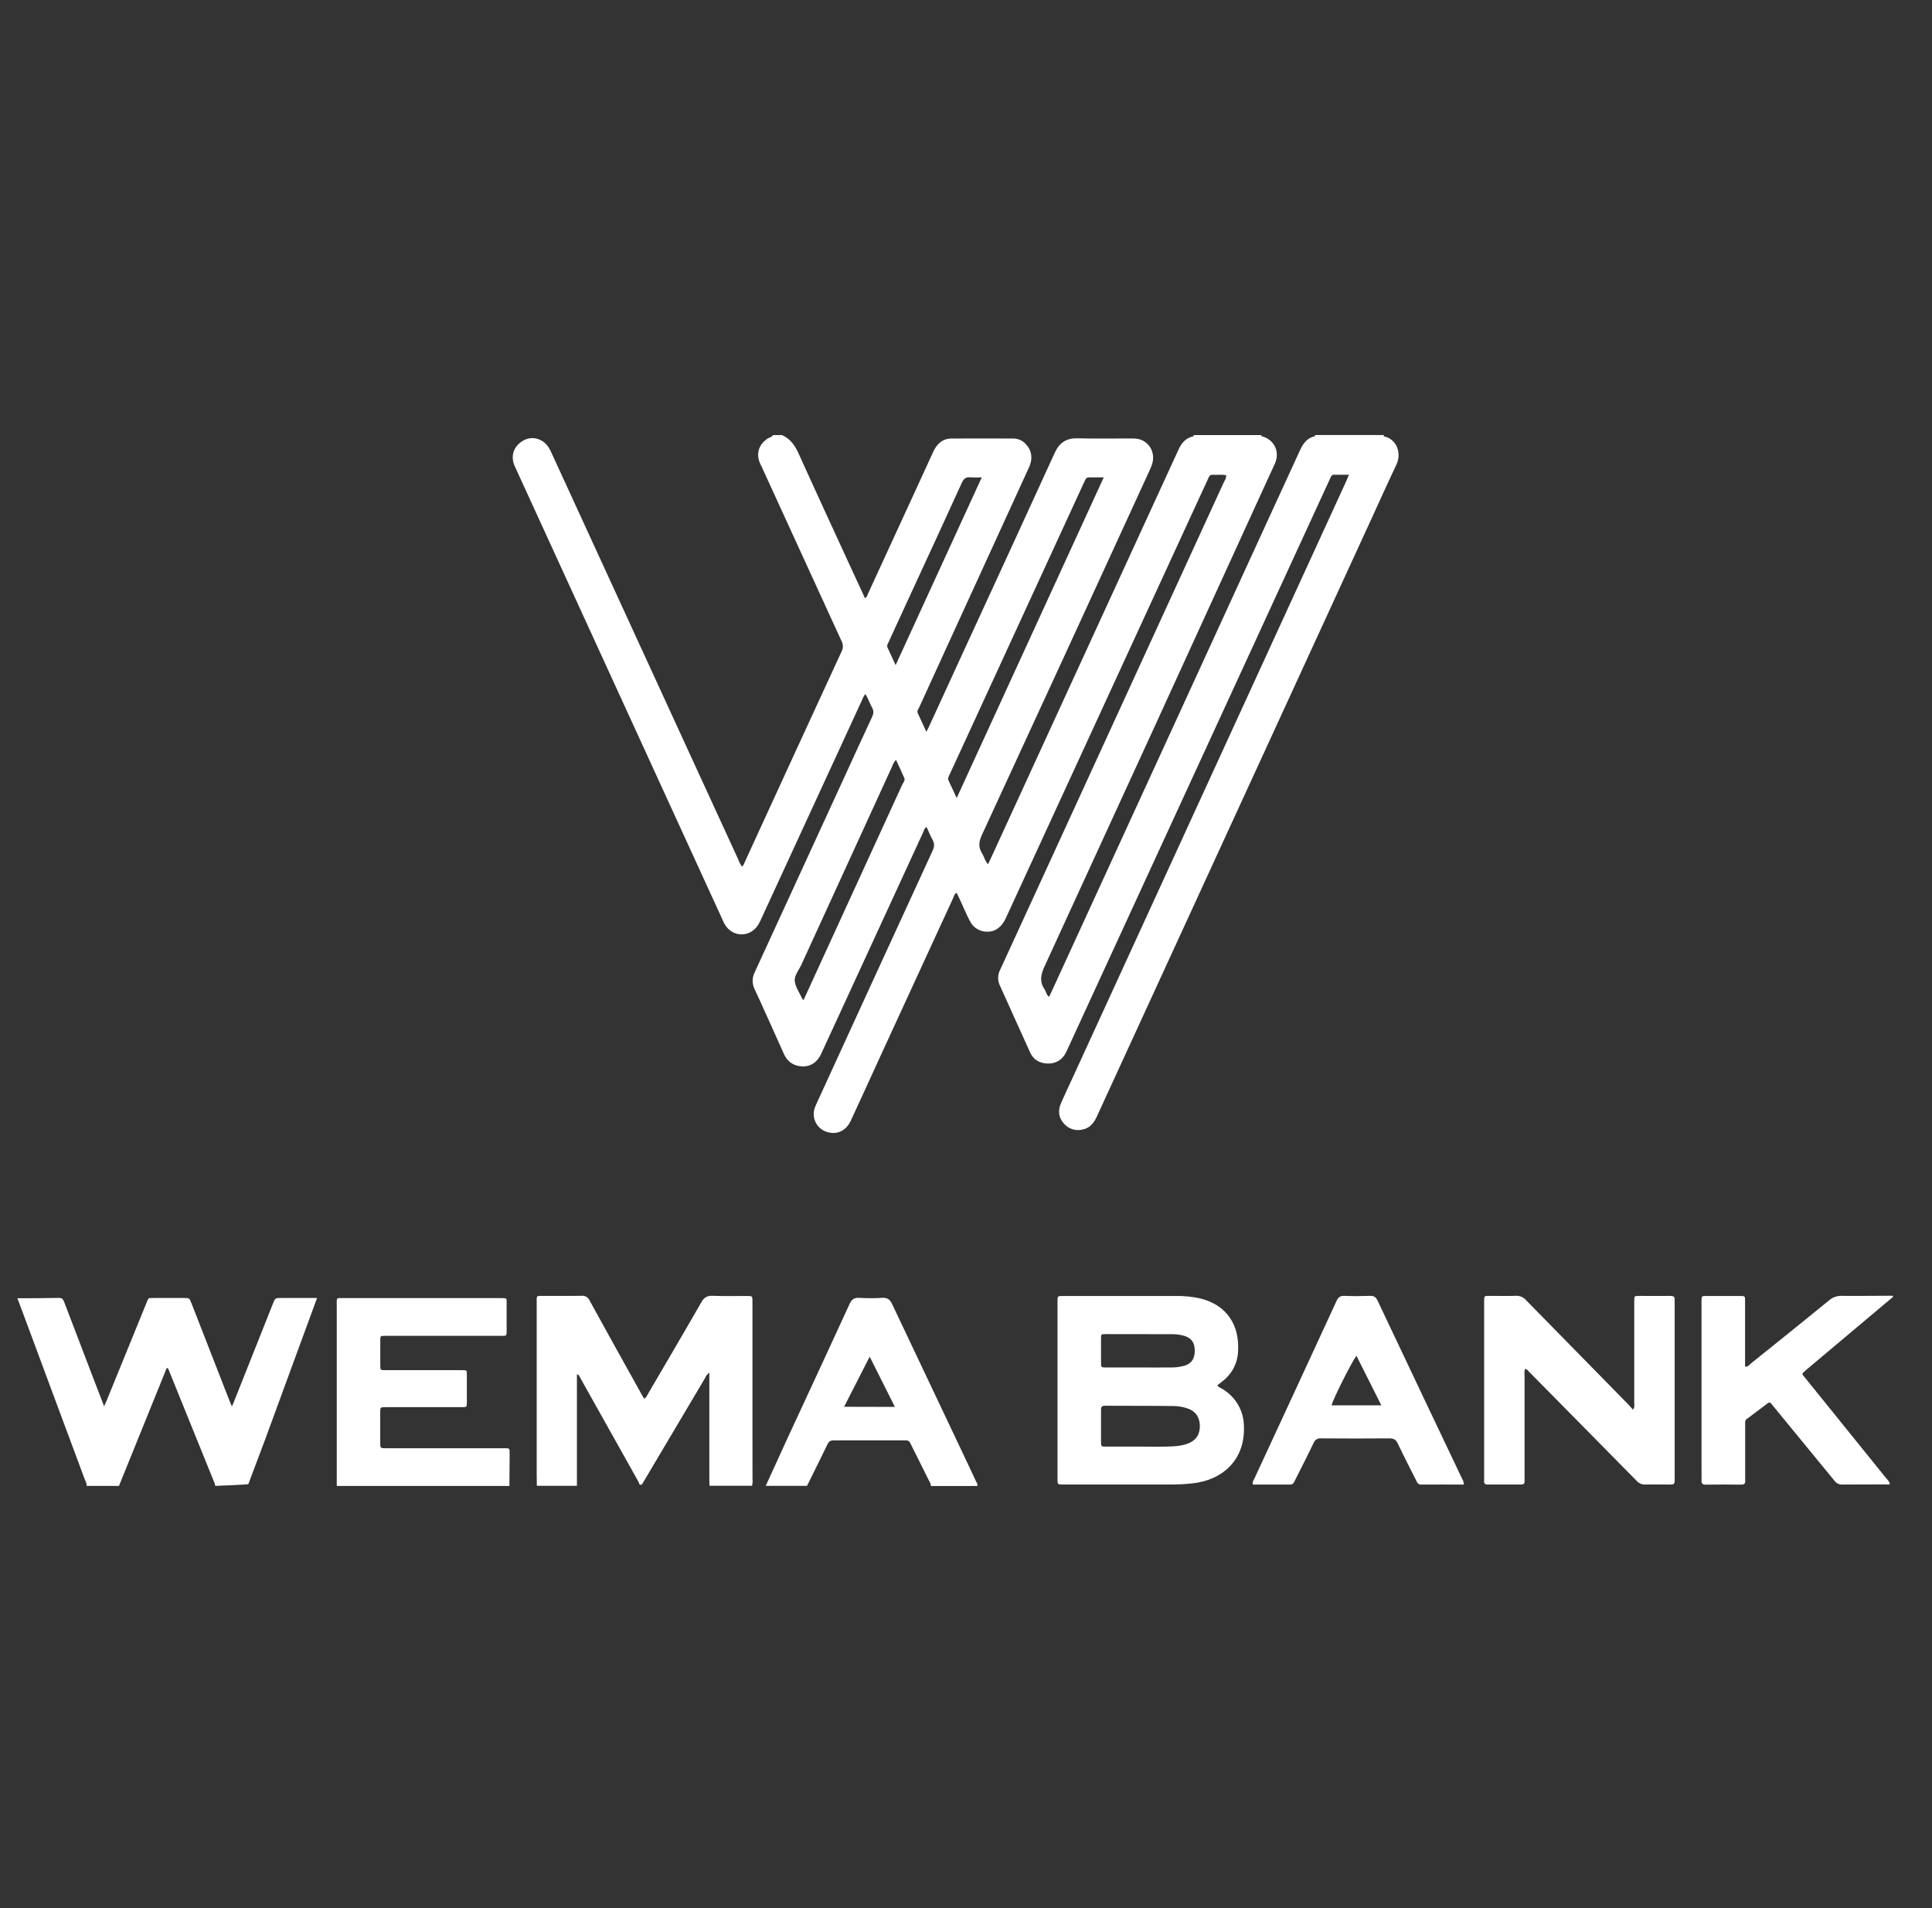
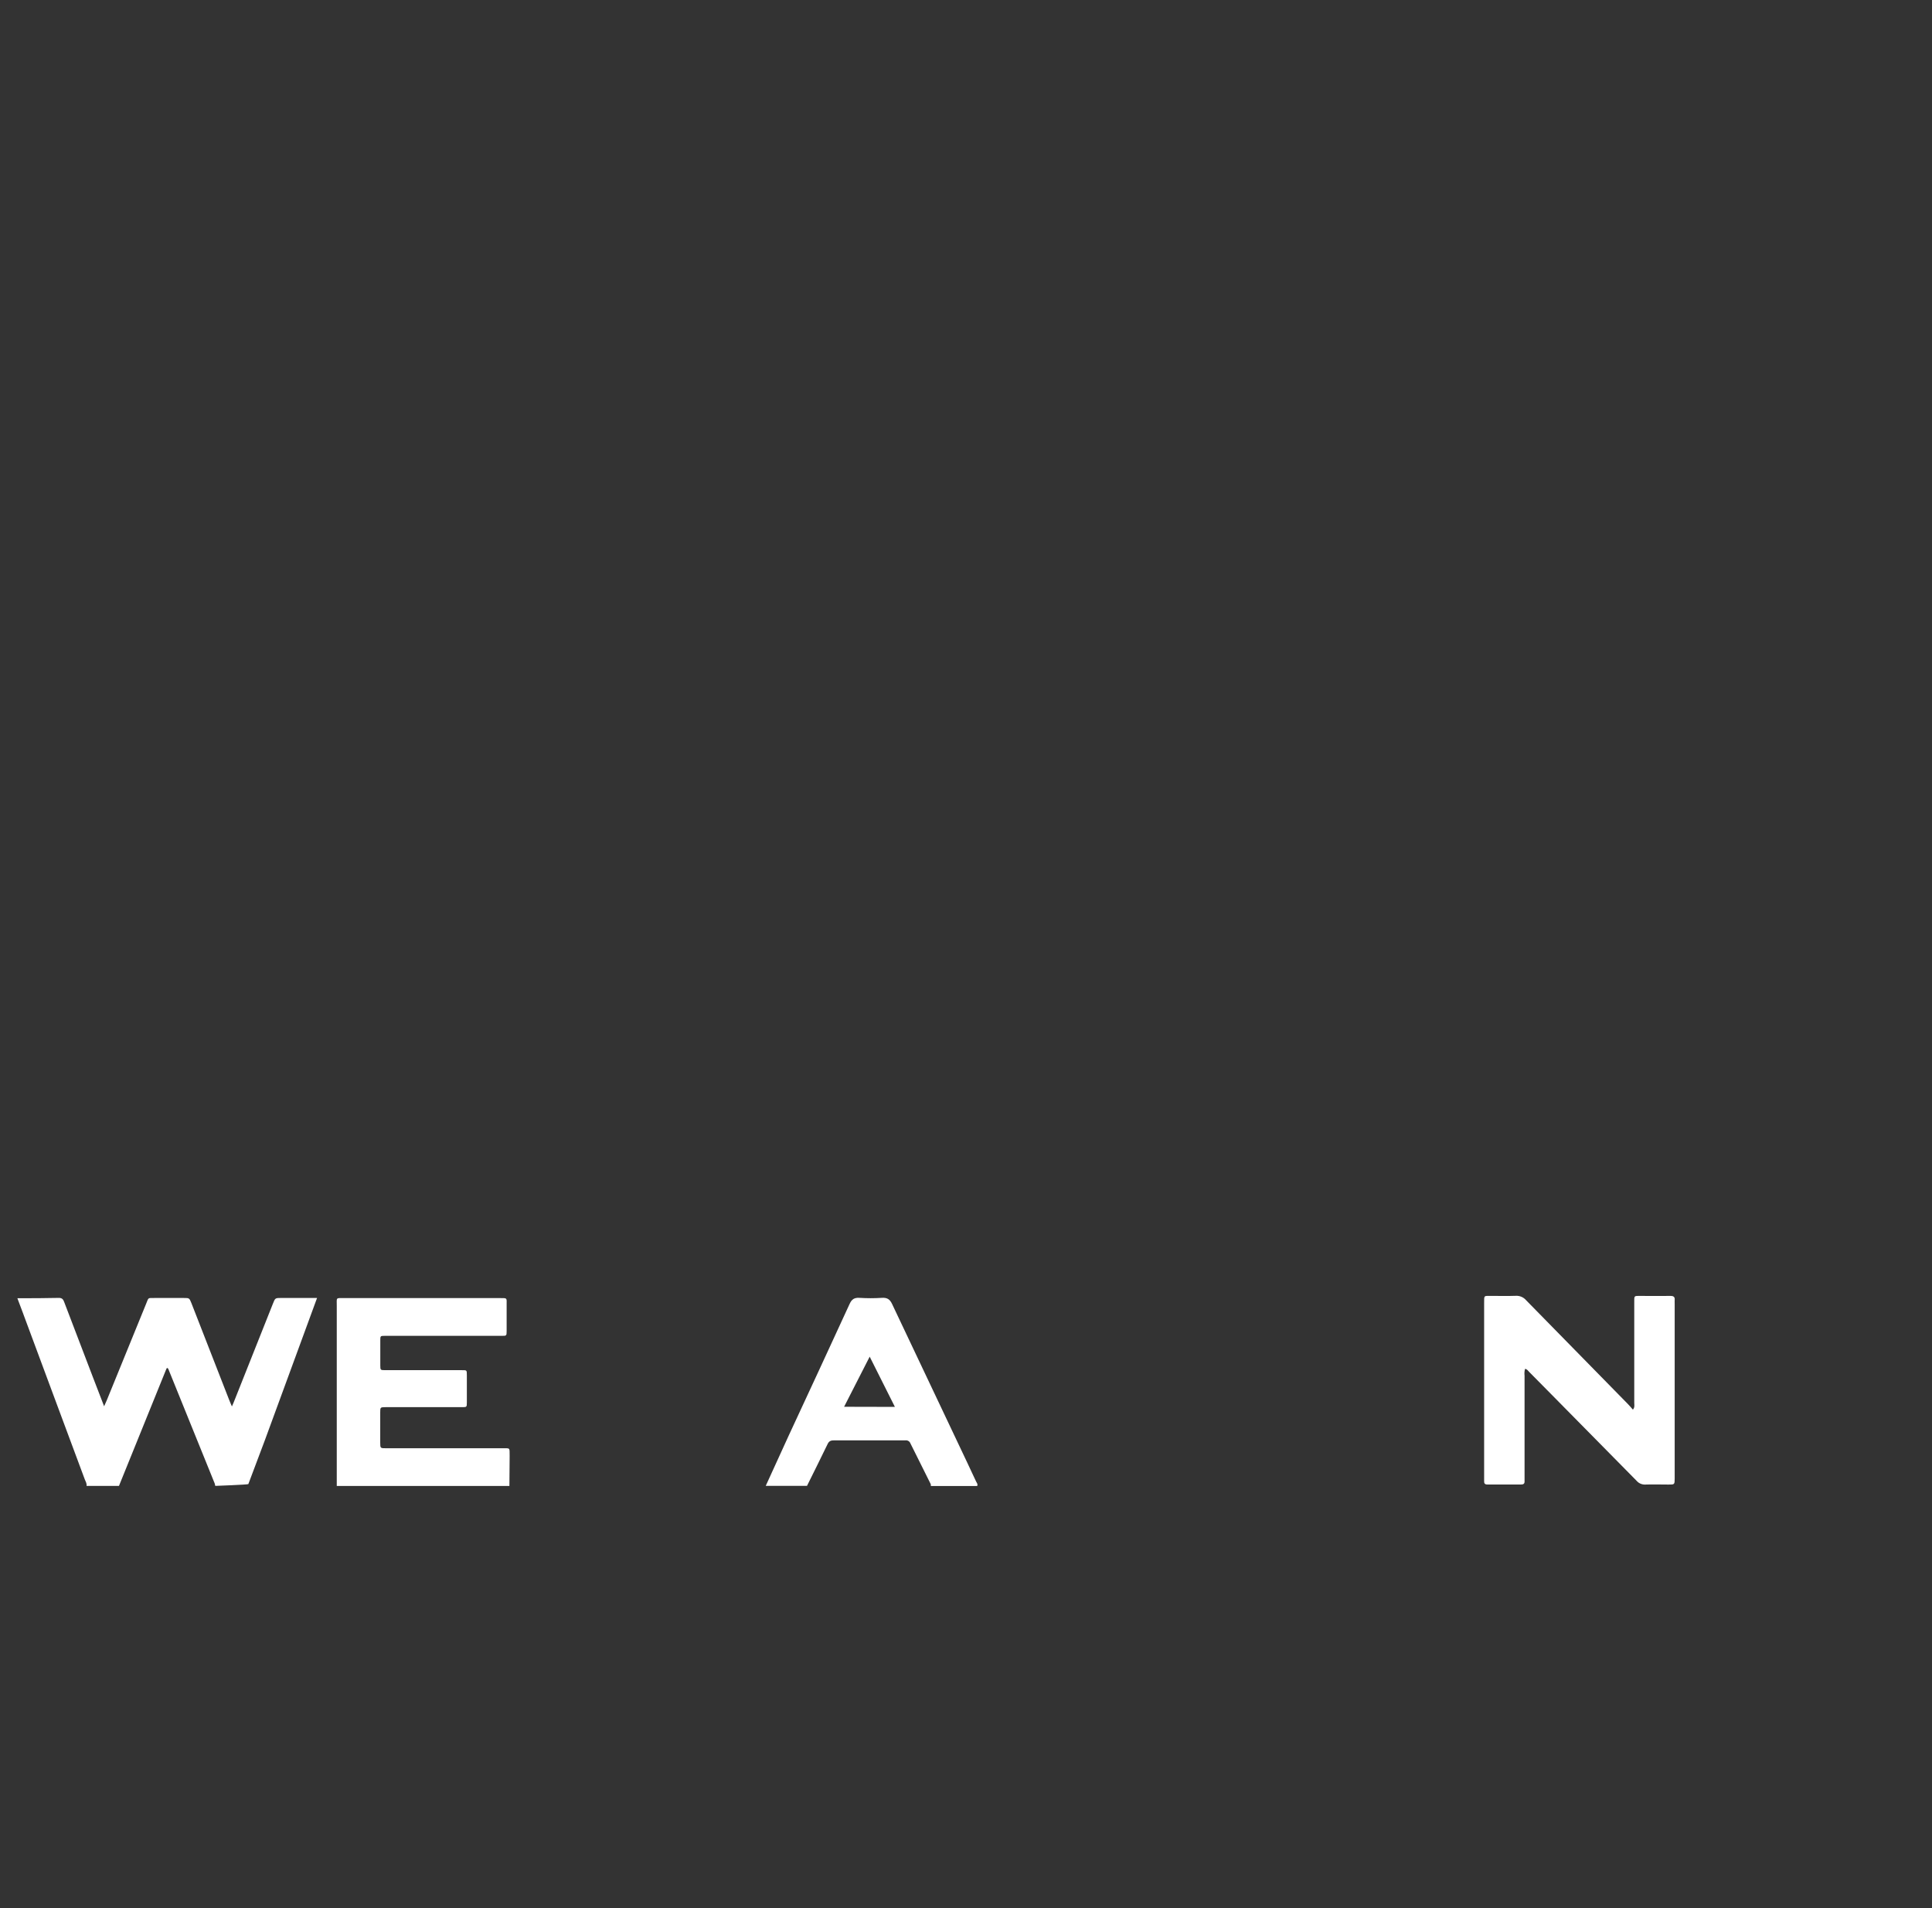
<svg xmlns="http://www.w3.org/2000/svg" width="81" height="80" viewBox="0 0 81 80" fill="none">
  <rect x="0" y="0" width="81" height="80" fill="#333333" stroke="none" />
  <g clip-path="url(#clip0_1512_42097)">
-     <path d="M44.685 44.136C44.719 44.075 44.746 44.01 44.776 43.947L55.519 20.598C55.607 20.407 55.696 20.218 55.782 20.026C55.813 19.961 55.843 19.903 55.931 19.904C56.129 19.904 56.327 19.904 56.553 19.904C56.503 20.024 56.473 20.113 56.431 20.198C52.601 28.549 48.77 36.9 44.941 45.251C44.788 45.583 44.63 45.915 44.483 46.251C44.353 46.547 44.373 46.834 44.587 47.086C44.68 47.203 44.805 47.291 44.947 47.339C45.089 47.387 45.242 47.394 45.387 47.358C45.707 47.293 45.867 47.071 45.992 46.798C49.814 38.479 53.635 30.163 57.455 21.847C57.82 21.054 58.175 20.258 58.551 19.467C58.757 19.029 58.59 18.412 58.014 18.293V18.24H55.129C55.132 18.248 55.133 18.257 55.132 18.265C55.132 18.274 55.129 18.282 55.125 18.29C54.811 18.358 54.645 18.58 54.516 18.85C54.089 19.779 53.663 20.708 53.236 21.636C50.202 28.257 47.165 34.876 44.125 41.494C44.082 41.589 44.037 41.682 43.985 41.793C43.865 41.713 43.863 41.58 43.798 41.486C43.576 41.166 43.63 40.871 43.791 40.522C46.921 33.715 50.041 26.904 53.151 20.089C53.249 19.875 53.349 19.661 53.446 19.449C53.675 18.94 53.431 18.431 52.891 18.285C52.888 18.27 52.882 18.255 52.873 18.242H50.045C50.05 18.259 50.047 18.276 50.039 18.291C49.727 18.355 49.542 18.561 49.416 18.837C48.928 19.901 48.44 20.964 47.951 22.027L41.523 36.027C41.493 36.09 41.463 36.153 41.423 36.234C41.293 36.097 41.263 35.921 41.175 35.781C41.01 35.52 41.037 35.287 41.167 35.005C43.521 29.907 45.868 24.805 48.207 19.701C48.307 19.483 48.382 19.267 48.327 19.019C48.296 18.86 48.216 18.714 48.098 18.602C47.98 18.49 47.83 18.418 47.669 18.396C47.573 18.385 47.477 18.38 47.381 18.383C46.646 18.383 45.912 18.396 45.178 18.377C44.703 18.364 44.409 18.567 44.218 18.99C42.93 21.808 41.636 24.625 40.337 27.44C39.878 28.44 39.419 29.44 38.96 30.44C38.928 30.511 38.889 30.579 38.837 30.684C38.709 30.404 38.597 30.153 38.477 29.901C38.433 29.804 38.501 29.733 38.536 29.661C38.915 28.826 39.296 27.992 39.679 27.159C40.835 24.634 41.991 22.109 43.147 19.583C43.307 19.236 43.26 18.891 43.021 18.634C42.956 18.557 42.874 18.495 42.783 18.452C42.692 18.41 42.592 18.387 42.491 18.386C41.625 18.386 40.76 18.378 39.894 18.386C39.522 18.386 39.281 18.606 39.131 18.933L38.267 20.814C37.645 22.171 37.021 23.526 36.397 24.88C36.366 24.949 36.353 25.032 36.265 25.082L35.618 23.68C34.915 22.149 34.206 20.619 33.513 19.083C33.353 18.723 33.165 18.406 32.786 18.242H32.419C32.353 18.329 32.241 18.343 32.158 18.402C31.887 18.598 31.751 18.853 31.792 19.191C31.816 19.31 31.858 19.426 31.917 19.533C33.037 21.979 34.157 24.424 35.277 26.868C35.315 26.935 35.335 27.011 35.337 27.088C35.338 27.165 35.321 27.241 35.286 27.31C33.926 30.259 32.569 33.209 31.217 36.16C31.197 36.226 31.16 36.287 31.111 36.335C31.045 36.248 30.993 36.151 30.957 36.047C28.351 30.374 25.745 24.7 23.139 19.025C23.099 18.928 23.05 18.835 22.995 18.747C22.755 18.388 22.32 18.267 21.962 18.459C21.546 18.679 21.391 19.099 21.571 19.523C21.602 19.595 21.637 19.666 21.669 19.738L30.267 38.506C30.301 38.588 30.339 38.668 30.381 38.746C30.707 39.306 31.437 39.32 31.785 38.779C31.847 38.673 31.902 38.564 31.949 38.451L36.137 29.36C36.17 29.266 36.217 29.177 36.278 29.099C36.401 29.274 36.455 29.479 36.559 29.659C36.644 29.804 36.624 29.93 36.555 30.076C36.192 30.851 35.835 31.631 35.481 32.408C34.201 35.194 32.921 37.979 31.641 40.765C31.586 40.874 31.557 40.995 31.556 41.118C31.555 41.24 31.583 41.361 31.637 41.471C31.705 41.614 31.77 41.757 31.835 41.9C32.177 42.656 32.52 43.411 32.857 44.169C32.971 44.423 33.142 44.606 33.417 44.677C33.86 44.79 34.226 44.615 34.426 44.187C34.842 43.291 35.253 42.395 35.665 41.498C36.679 39.292 37.694 37.087 38.71 34.882C38.743 34.81 38.754 34.722 38.849 34.675C38.935 34.862 39.004 35.042 39.097 35.209C39.191 35.375 39.173 35.507 39.097 35.673C37.489 39.17 35.883 42.669 34.28 46.17C34.24 46.258 34.196 46.344 34.165 46.434C34.125 46.539 34.109 46.652 34.117 46.764C34.125 46.876 34.156 46.984 34.21 47.083C34.263 47.181 34.337 47.267 34.427 47.335C34.516 47.403 34.619 47.45 34.729 47.474C35.117 47.575 35.479 47.395 35.665 46.995C36.091 46.075 36.514 45.154 36.933 44.233C37.94 42.043 38.948 39.853 39.956 37.664C39.993 37.584 40.004 37.481 40.111 37.434C40.174 37.569 40.233 37.695 40.292 37.822C40.413 38.083 40.525 38.35 40.657 38.606C40.721 38.741 40.822 38.856 40.948 38.937C41.075 39.018 41.221 39.062 41.371 39.063C41.7 39.075 41.931 38.903 42.099 38.63C42.146 38.547 42.188 38.461 42.226 38.372L50.093 21.28C50.279 20.875 50.466 20.471 50.653 20.067C50.69 19.986 50.715 19.899 50.83 19.907C51.021 19.915 51.213 19.89 51.407 19.923C51.415 20.062 51.335 20.163 51.286 20.27C48.798 25.7 46.308 31.129 43.816 36.558C43.189 37.923 42.562 39.288 41.935 40.653C41.883 40.749 41.853 40.856 41.848 40.966C41.843 41.075 41.862 41.185 41.905 41.286C42.331 42.234 42.76 43.181 43.189 44.127C43.336 44.447 43.603 44.587 43.949 44.589C44.102 44.594 44.254 44.553 44.385 44.473C44.516 44.392 44.62 44.275 44.685 44.136ZM37.261 26.906C37.595 26.176 37.93 25.447 38.268 24.718C38.955 23.227 39.645 21.738 40.324 20.244C40.404 20.063 40.503 19.991 40.696 20.014C40.851 20.022 41.006 20.022 41.161 20.014L37.55 27.886C37.419 27.602 37.316 27.374 37.209 27.148C37.165 27.054 37.23 26.982 37.265 26.906H37.261ZM37.843 32.864C37.363 33.912 36.883 34.959 36.403 36.005C35.549 37.868 34.695 39.733 33.84 41.6C33.793 41.702 33.745 41.802 33.684 41.934C33.666 41.915 33.65 41.896 33.636 41.875C33.525 41.629 33.348 41.39 33.322 41.135C33.298 40.895 33.496 40.67 33.601 40.441C34.867 37.668 36.135 34.897 37.405 32.129C37.438 32.027 37.493 31.934 37.565 31.855C37.685 32.118 37.805 32.368 37.914 32.62C37.953 32.713 37.885 32.787 37.846 32.864H37.843ZM40.109 33.459C39.981 33.182 39.881 32.96 39.774 32.739C39.718 32.623 39.785 32.535 39.827 32.443C40.238 31.546 40.651 30.649 41.065 29.754C42.518 26.596 43.971 23.439 45.423 20.281C45.449 20.226 45.477 20.171 45.503 20.114C45.514 20.082 45.536 20.055 45.566 20.037C45.595 20.018 45.629 20.011 45.663 20.015C45.854 20.015 46.045 20.015 46.275 20.015L40.109 33.459Z" fill="white" />
    <path d="M13.293 54.419L11.102 60.39L10.412 62.222C10.403 62.247 9.026 62.298 9.026 62.298C9.021 62.264 9.013 62.23 9.002 62.198C8.364 60.62 7.725 59.043 7.085 57.466C7.067 57.42 7.059 57.366 6.999 57.352C6.989 57.367 6.98 57.382 6.973 57.398L4.988 62.298H3.628C3.646 62.195 3.586 62.112 3.554 62.024C3.192 61.048 2.83 60.074 2.467 59.103C1.973 57.77 1.478 56.438 0.983 55.108L0.977 55.09L0.765 54.528L0.729 54.43C1.309 54.43 1.889 54.43 2.469 54.416C2.621 54.416 2.657 54.496 2.699 54.61C3.096 55.653 3.494 56.697 3.895 57.74C4.045 58.129 4.195 58.518 4.365 58.96C4.414 58.85 4.445 58.784 4.472 58.72C5.023 57.367 5.574 56.016 6.125 54.666C6.242 54.381 6.181 54.426 6.501 54.42C6.901 54.42 7.301 54.42 7.706 54.42C7.937 54.42 7.938 54.42 8.026 54.638C8.553 55.986 9.079 57.336 9.605 58.686C9.635 58.766 9.671 58.846 9.723 58.967C9.769 58.86 9.803 58.794 9.825 58.727L11.44 54.664C11.537 54.419 11.537 54.419 11.789 54.419H13.293Z" fill="white" />
-     <path d="M31.547 59.417C31.547 57.802 31.547 56.186 31.547 54.57C31.547 54.338 31.547 54.337 31.32 54.336C30.84 54.336 30.36 54.348 29.88 54.329C29.652 54.321 29.525 54.389 29.408 54.593C28.674 55.873 27.925 57.145 27.18 58.417C27.134 58.497 27.105 58.589 27.007 58.644C26.955 58.555 26.909 58.484 26.868 58.404C26.148 57.114 25.433 55.826 24.723 54.533C24.696 54.465 24.647 54.409 24.585 54.372C24.523 54.335 24.45 54.32 24.378 54.328C23.854 54.341 23.33 54.328 22.806 54.333C22.47 54.333 22.501 54.293 22.501 54.644C22.501 57.028 22.501 59.413 22.501 61.797C22.501 61.963 22.505 62.129 22.508 62.295H24.188V57.619C24.273 57.637 24.285 57.692 24.308 57.734C25.127 59.195 25.946 60.656 26.764 62.117C26.783 62.156 26.799 62.196 26.813 62.237C26.889 62.282 26.921 62.229 26.953 62.174L27.474 61.294C28.168 60.121 28.862 58.95 29.558 57.781C29.595 57.689 29.658 57.609 29.739 57.551V57.764C29.739 59.178 29.739 60.592 29.739 62.004C29.739 62.1 29.744 62.196 29.746 62.292H31.53C31.553 62.199 31.56 62.102 31.549 62.006C31.548 61.145 31.548 60.282 31.547 59.417Z" fill="white" />
    <path d="M21.039 60.72C19.423 60.72 17.807 60.72 16.19 60.72C15.944 60.72 15.942 60.72 15.941 60.486C15.941 60.066 15.941 59.646 15.941 59.227C15.941 59 15.941 58.999 16.169 58.997H16.3C17.322 58.997 18.345 58.997 19.367 58.997C19.569 58.997 19.572 58.997 19.573 58.799C19.573 58.424 19.573 58.048 19.573 57.672C19.573 57.426 19.573 57.448 19.338 57.446C18.727 57.442 18.115 57.446 17.504 57.446C17.049 57.446 16.595 57.446 16.144 57.446C15.949 57.446 15.945 57.441 15.944 57.241C15.944 56.891 15.944 56.541 15.944 56.192C15.944 56.011 15.949 56.007 16.136 56.007C16.729 56.007 17.324 56.007 17.918 56.007C18.958 56.007 19.998 56.007 21.038 56.007C21.237 56.007 21.24 56.007 21.241 55.805C21.241 55.438 21.241 55.07 21.241 54.704C21.241 54.409 21.277 54.424 20.957 54.424C18.791 54.424 16.624 54.424 14.457 54.424C14.066 54.424 14.119 54.381 14.119 54.752C14.119 57.268 14.119 59.784 14.119 62.301H21.357C21.357 61.882 21.367 61.462 21.367 61.043C21.362 60.673 21.401 60.724 21.039 60.72Z" fill="white" />
-     <path d="M75.734 57.428C76.944 56.412 78.153 55.395 79.361 54.378V54.326C78.641 54.326 77.929 54.339 77.213 54.331C77.022 54.324 76.836 54.389 76.692 54.514C75.595 55.408 74.494 56.297 73.389 57.181C73.326 57.23 73.279 57.322 73.163 57.294V57.083C73.163 56.234 73.163 55.387 73.163 54.539C73.163 54.34 73.159 54.337 72.959 54.336C72.487 54.336 72.015 54.336 71.544 54.336C71.342 54.336 71.342 54.336 71.337 54.537C71.337 54.589 71.337 54.642 71.337 54.697V61.434C71.337 61.644 71.343 61.855 71.337 62.063C71.333 62.197 71.376 62.247 71.515 62.246C72.005 62.239 72.493 62.239 72.983 62.246C73.113 62.246 73.184 62.214 73.167 62.071C73.164 62.017 73.164 61.964 73.167 61.91C73.167 61.185 73.167 60.459 73.167 59.734C73.167 59.654 73.146 59.559 73.233 59.495C73.528 59.276 73.821 59.056 74.113 58.834C74.124 58.824 74.137 58.816 74.152 58.811C74.166 58.806 74.182 58.805 74.197 58.808C74.212 58.81 74.226 58.816 74.239 58.825C74.251 58.834 74.261 58.846 74.268 58.859C74.3 58.901 74.333 58.939 74.367 58.982C75.216 60.015 76.064 61.048 76.911 62.082C76.948 62.134 76.997 62.176 77.055 62.204C77.112 62.232 77.176 62.245 77.24 62.242C77.852 62.233 78.464 62.242 79.075 62.236C79.129 62.236 79.197 62.27 79.235 62.199C79.201 62.119 79.15 62.046 79.086 61.986C77.957 60.586 76.826 59.185 75.695 57.785C75.539 57.592 75.501 57.624 75.734 57.428Z" fill="white" />
    <path d="M40.542 61.301C39.494 59.094 38.449 56.887 37.405 54.68C37.308 54.472 37.197 54.4 36.973 54.414C36.66 54.434 36.345 54.434 36.031 54.414C35.82 54.402 35.711 54.47 35.62 54.67C34.774 56.518 33.915 58.359 33.06 60.204C32.74 60.9 32.42 61.599 32.104 62.297H33.834C34.125 61.71 34.417 61.125 34.701 60.537C34.762 60.41 34.848 60.388 34.972 60.389C35.723 60.389 36.475 60.389 37.227 60.389C37.472 60.389 37.717 60.389 37.961 60.389C38.004 60.384 38.047 60.393 38.085 60.415C38.122 60.437 38.151 60.47 38.167 60.51C38.449 61.082 38.736 61.651 39.02 62.222C39.027 62.248 39.029 62.276 39.027 62.302H40.968C41.006 62.222 40.949 62.17 40.921 62.11C40.797 61.84 40.669 61.569 40.542 61.301ZM35.389 58.981L36.462 56.88C36.829 57.61 37.167 58.285 37.519 58.986L35.389 58.981Z" fill="white" />
-     <path d="M51.297 58.264C51.212 58.207 51.107 58.176 51.043 58.092C51.049 58.078 51.051 58.069 51.057 58.064C51.091 58.037 51.125 58.01 51.161 57.984C51.605 57.664 51.868 57.237 51.905 56.688C51.985 55.553 51.425 54.711 50.329 54.442C49.988 54.365 49.639 54.33 49.289 54.336C47.716 54.336 46.143 54.336 44.569 54.336C44.339 54.336 44.336 54.336 44.336 54.562C44.336 57.044 44.336 59.527 44.336 62.01C44.336 62.237 44.336 62.237 44.565 62.24H44.67C46.139 62.24 47.608 62.24 49.076 62.24C49.39 62.242 49.705 62.225 50.017 62.19C51.276 62.045 52.217 61.19 52.151 59.775C52.145 59.472 52.064 59.175 51.915 58.911C51.766 58.648 51.553 58.425 51.297 58.264ZM46.161 56.132C46.161 55.941 46.165 55.934 46.343 55.934C47.277 55.934 48.212 55.936 49.148 55.938C49.323 55.936 49.497 55.961 49.665 56.011C49.965 56.107 50.096 56.306 50.091 56.651C50.086 56.977 49.947 57.171 49.657 57.261C49.446 57.316 49.227 57.341 49.009 57.333C48.615 57.337 48.222 57.333 47.829 57.333C47.34 57.333 46.85 57.333 46.361 57.333C46.165 57.333 46.162 57.328 46.161 57.126C46.158 56.796 46.158 56.464 46.161 56.132ZM49.877 60.491C49.567 60.634 49.232 60.64 48.901 60.651C48.542 60.661 48.181 60.651 47.825 60.651C47.345 60.651 46.865 60.651 46.385 60.651C46.165 60.651 46.162 60.651 46.161 60.441C46.161 59.995 46.161 59.55 46.161 59.104C46.161 58.979 46.202 58.938 46.327 58.938C47.287 58.944 48.247 58.938 49.207 58.95C49.417 58.952 49.626 58.99 49.823 59.064C50.137 59.181 50.287 59.417 50.303 59.747C50.319 60.077 50.193 60.346 49.877 60.491Z" fill="white" />
    <path d="M70.029 54.333C69.618 54.34 69.207 54.333 68.796 54.333C68.495 54.333 68.517 54.308 68.517 54.619C68.517 56.017 68.517 57.415 68.517 58.814C68.517 58.901 68.546 58.998 68.461 59.102C68.386 59.017 68.326 58.942 68.258 58.874C66.832 57.42 65.406 55.966 63.981 54.512C63.928 54.45 63.861 54.401 63.786 54.37C63.711 54.338 63.63 54.324 63.549 54.329C63.208 54.342 62.867 54.329 62.526 54.333C62.206 54.333 62.223 54.298 62.223 54.623V61.937C62.223 61.99 62.223 62.042 62.223 62.097C62.218 62.193 62.254 62.241 62.358 62.24C62.83 62.24 63.301 62.24 63.773 62.24C63.871 62.24 63.922 62.207 63.918 62.106C63.918 62.035 63.918 61.966 63.918 61.895C63.918 60.489 63.918 59.082 63.918 57.675C63.906 57.58 63.913 57.484 63.938 57.392C64.028 57.401 64.061 57.472 64.108 57.516C64.422 57.831 64.734 58.15 65.048 58.467C66.238 59.673 67.429 60.88 68.619 62.088C68.664 62.14 68.72 62.181 68.784 62.207C68.847 62.234 68.915 62.246 68.984 62.242C69.304 62.231 69.631 62.242 69.954 62.242C70.21 62.242 70.21 62.242 70.212 61.984V54.667C70.212 54.614 70.208 54.562 70.212 54.507C70.225 54.373 70.164 54.331 70.029 54.333Z" fill="white" />
-     <path d="M59.798 58.84C59.117 57.405 58.436 55.97 57.757 54.534C57.689 54.39 57.61 54.325 57.444 54.331C57.086 54.344 56.724 54.346 56.37 54.331C56.195 54.324 56.109 54.382 56.036 54.542C54.889 57.03 53.739 59.517 52.586 62.002C52.554 62.07 52.494 62.134 52.53 62.242C53.047 62.242 53.57 62.242 54.091 62.242C54.22 62.242 54.251 62.155 54.29 62.071C54.552 61.548 54.819 61.031 55.072 60.5C55.095 60.436 55.14 60.382 55.198 60.347C55.256 60.312 55.324 60.297 55.392 60.306C56.344 60.313 57.296 60.314 58.248 60.306C58.43 60.306 58.526 60.357 58.605 60.526C58.85 61.047 59.117 61.558 59.375 62.073C59.417 62.158 59.446 62.244 59.574 62.243C60.168 62.238 60.761 62.243 61.375 62.243C61.369 62.153 61.342 62.066 61.295 61.989C60.795 60.938 60.296 59.888 59.798 58.84ZM55.828 58.92C55.848 58.744 56.628 57.182 56.868 56.84L57.913 58.92H55.828Z" fill="white" />
  </g>
  <defs>
    <clipPath id="clip0_1512_42097">
      <rect width="80" height="80" fill="white" transform="translate(0.045)" />
    </clipPath>
  </defs>
</svg>